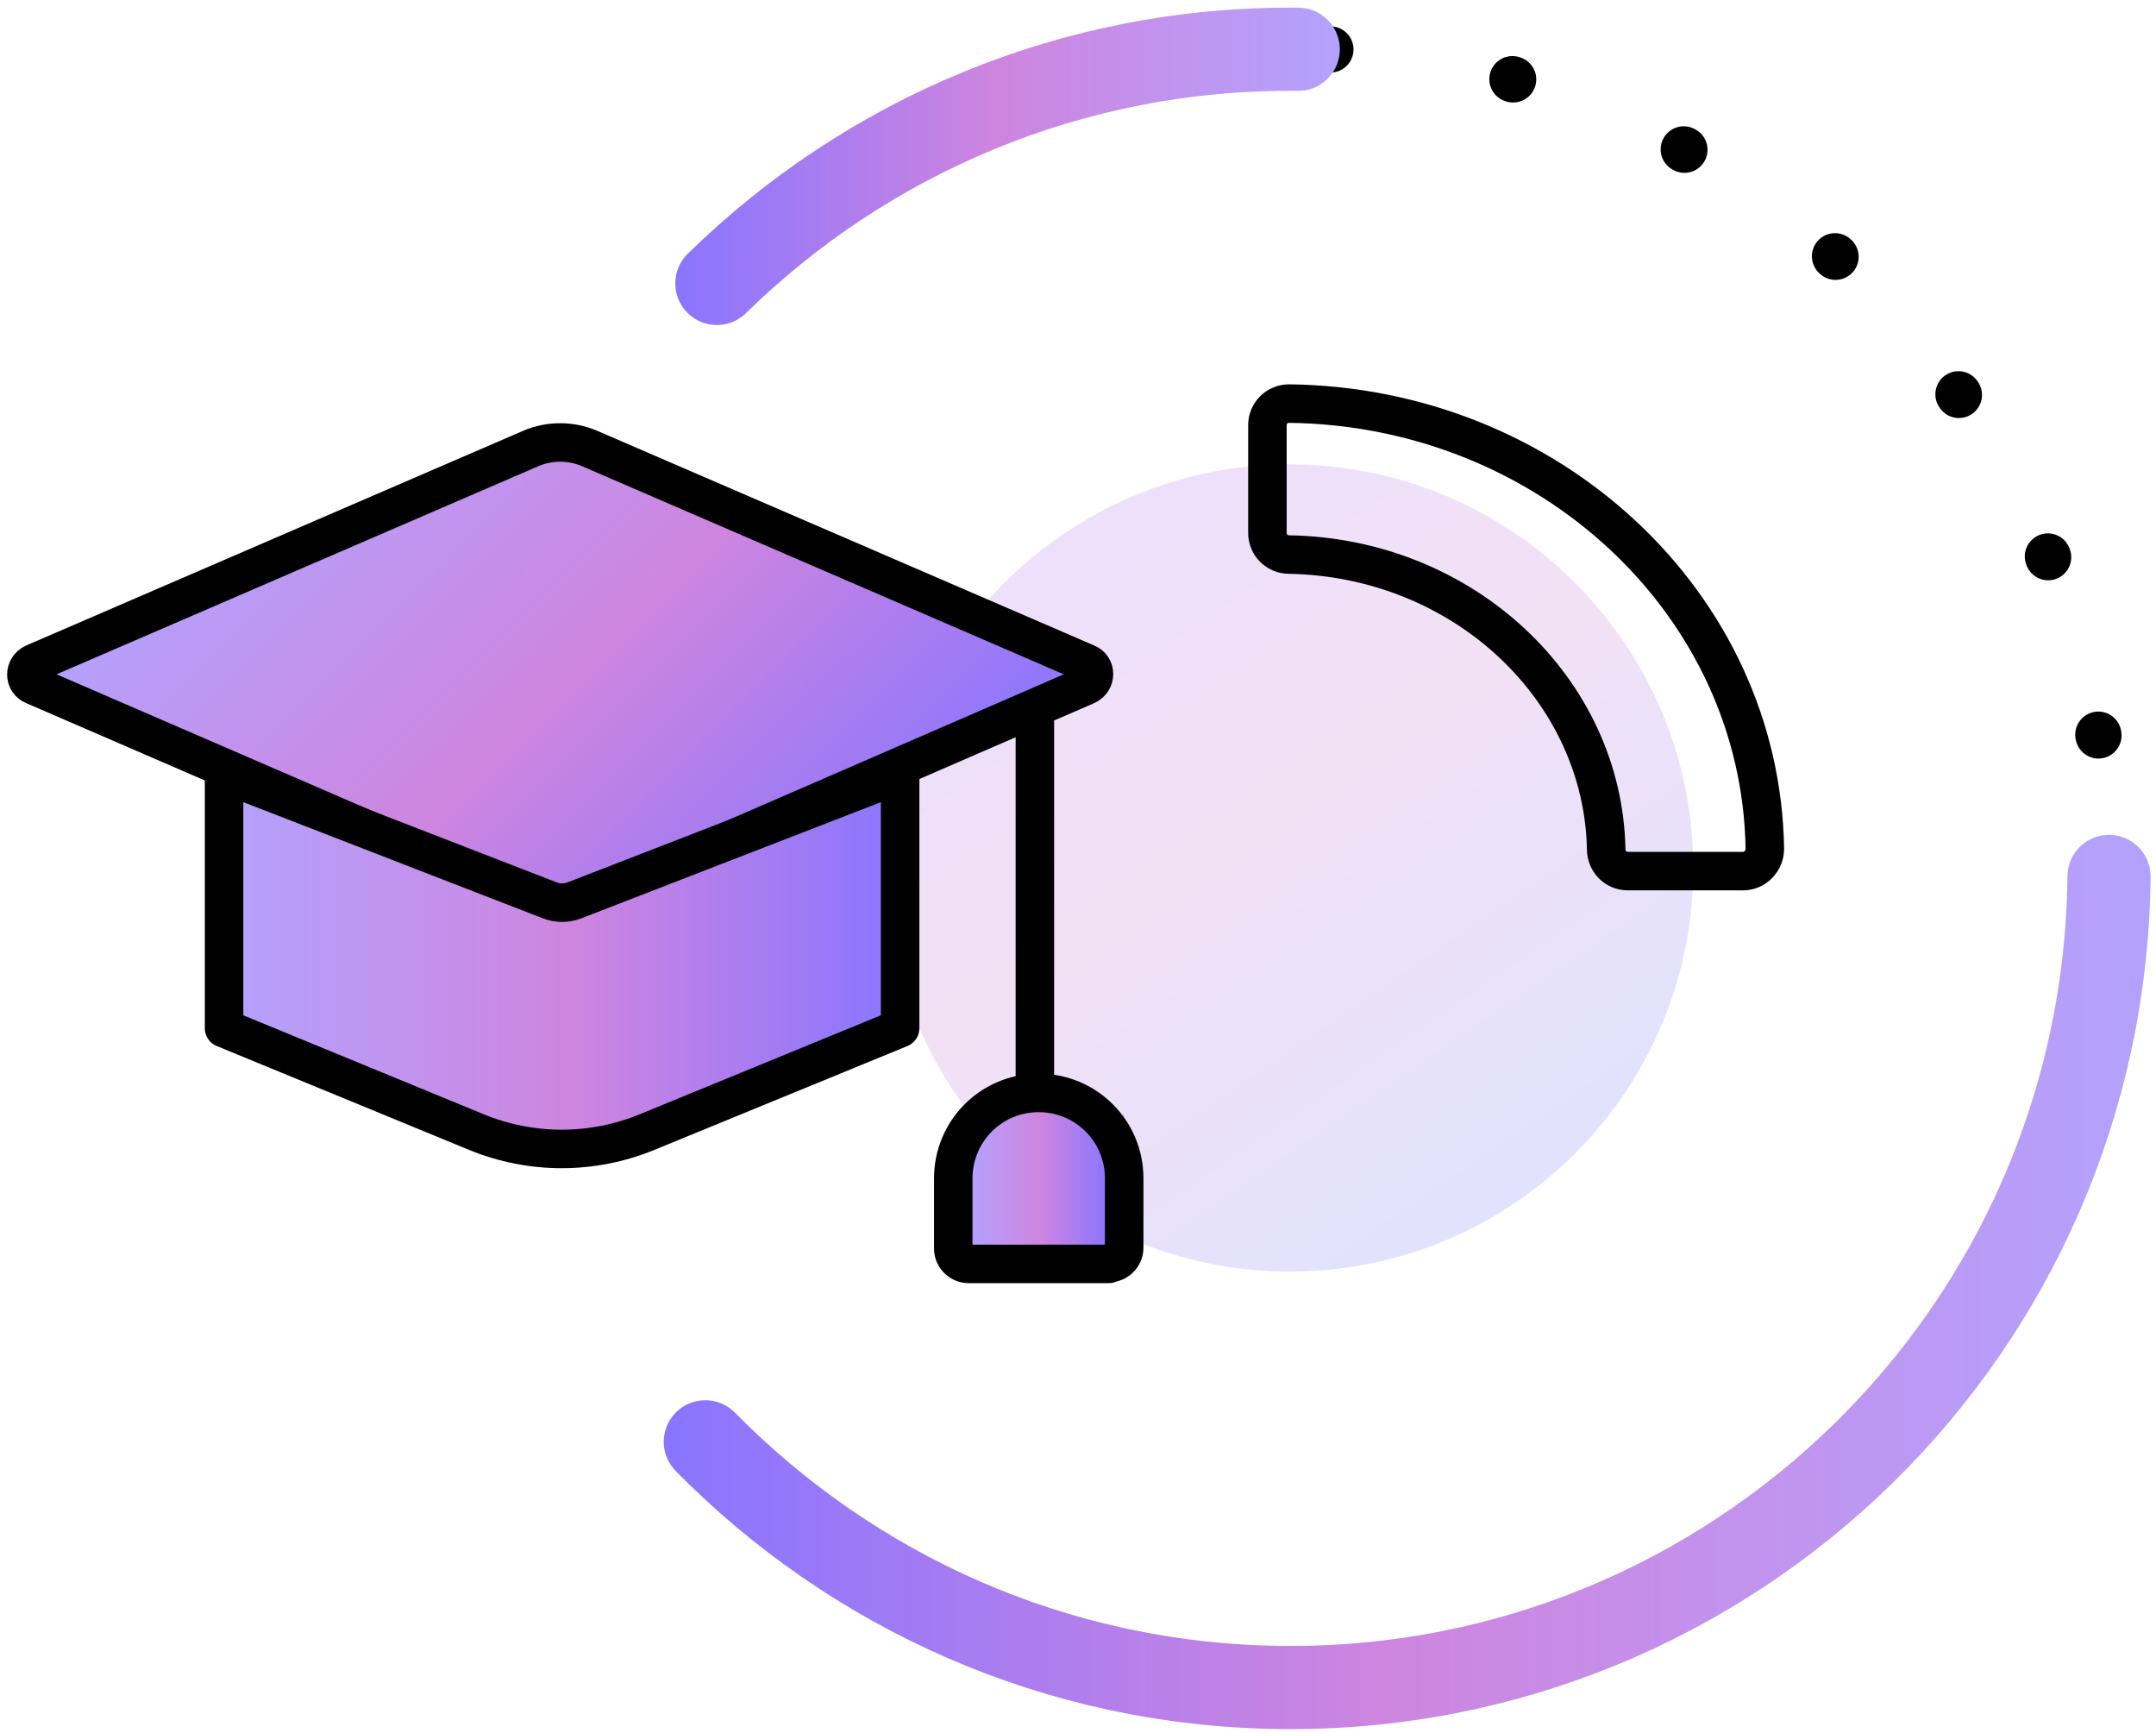
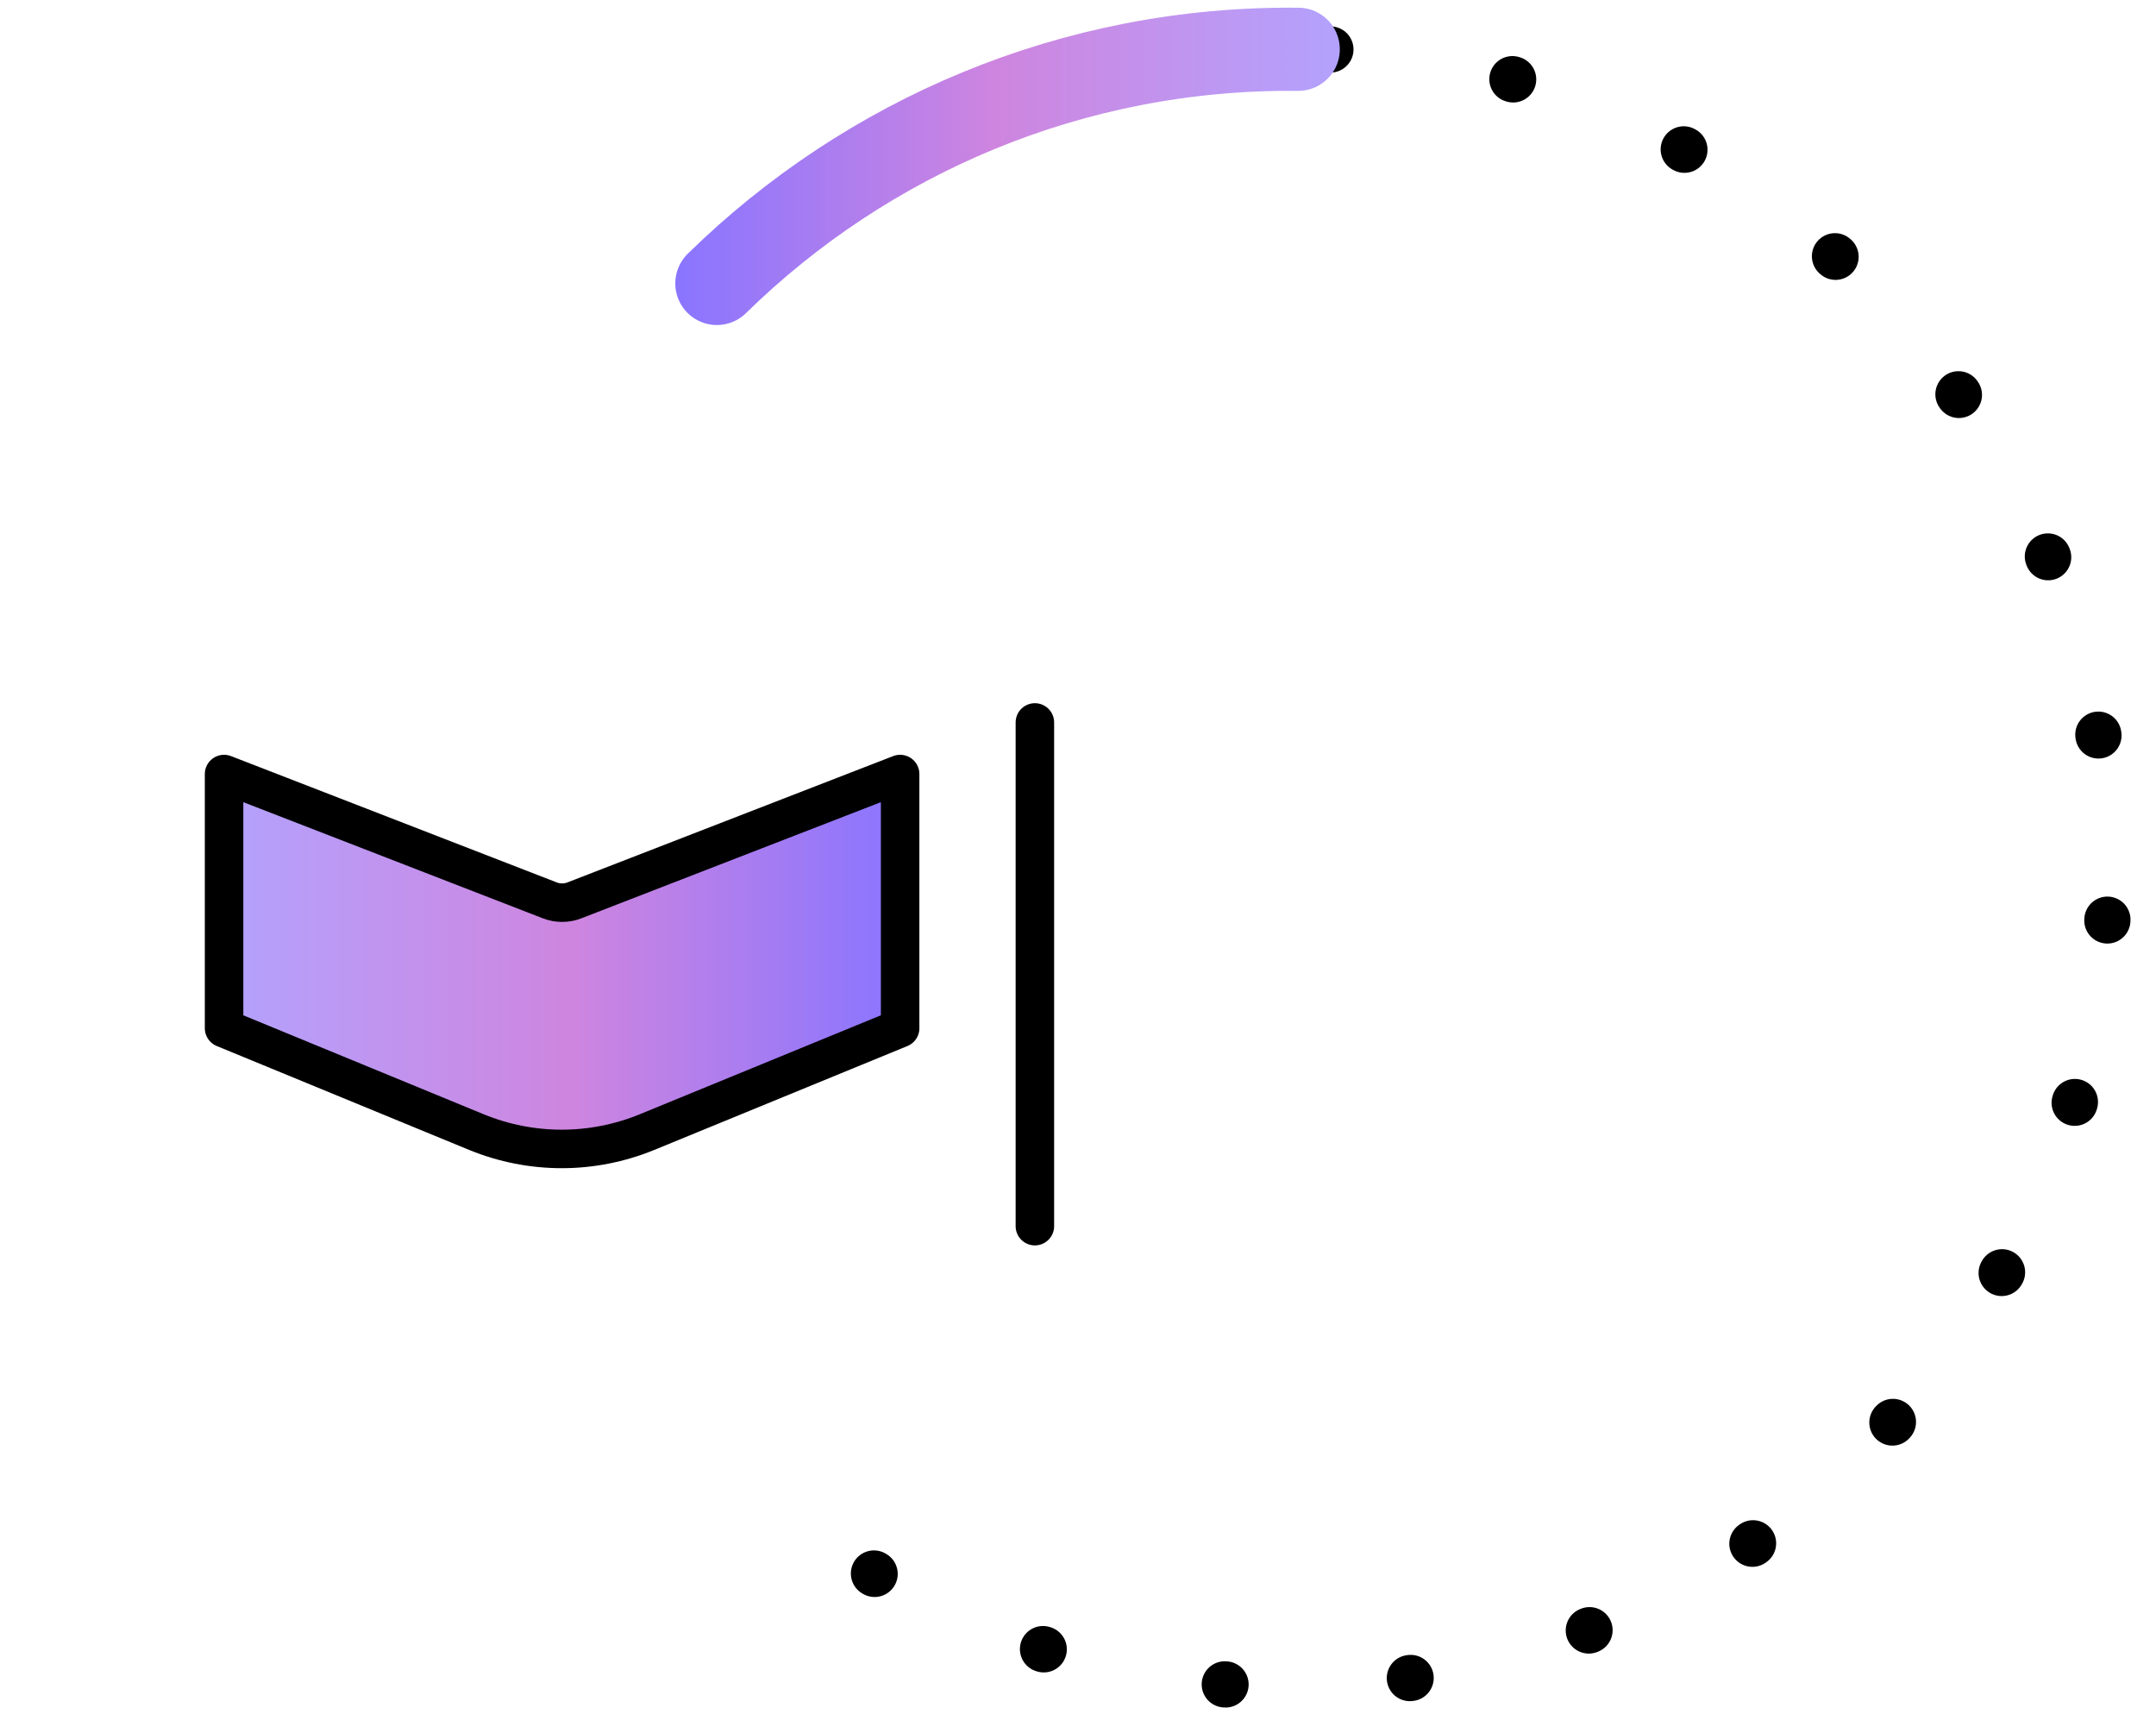
<svg xmlns="http://www.w3.org/2000/svg" width="280" height="225" viewBox="0 0 280 225" fill="none">
-   <path d="M219.9 112.7C219.9 83.8 196.4 60.3 167.5 60.3C138.6 60.3 115.1 83.8 115.1 112.7C115.1 141.6 138.6 165.1 167.5 165.1C196.4 165.1 219.9 141.7 219.9 112.7Z" fill="url(#paint0_linear)" />
-   <path d="M167.4 72C165.9 72 164.6 70.8 164.6 69.2V55.2C164.6 53.6 165.9 52.4 167.4 52.4C201.1 52.8 228.7 78.3 229.2 110.2C229.2 111.8 227.9 113.1 226.4 113.1H211.4C209.8 113.1 208.6 111.8 208.6 110.3C208.2 89.5 190.1 72.4 167.4 72Z" stroke="black" stroke-width="5" />
-   <path d="M69 58.2C71.4 57.2 74.1 57.2 76.5 58.2L141.1 86.1C142.4 86.6 142.4 88.4 141.1 89L76.6 117C74.2 118 71.5 118 69.1 117L4.4 89C3.1 88.5 3.1 86.7 4.4 86.1L69 58.2Z" fill="url(#paint1_linear)" stroke="black" stroke-width="5" stroke-linejoin="round" />
  <path d="M29.1 133.5V100.5L71.4 116.9C72.4 117.3 73.6 117.3 74.6 116.9L116.9 100.5V133.5L84 147C76.9 149.9 69 149.9 61.9 147L29.1 133.5Z" fill="url(#paint2_linear)" stroke="black" stroke-width="5" stroke-linecap="round" stroke-linejoin="round" />
  <path d="M134.4 93.8V159.2" stroke="black" stroke-width="5" stroke-linecap="round" stroke-linejoin="round" />
-   <path d="M144 164C145.1 164 146 163.1 146 162V153C146 146.8 141 141.9 134.9 141.9C128.7 141.9 123.8 146.9 123.8 153V162.1C123.8 163.2 124.7 164.1 125.8 164.1H144V164Z" fill="url(#paint3_linear)" stroke="black" stroke-width="5" stroke-linejoin="round" />
  <path d="M113.5 204.3C129.1 213.5 147.2 218.9 166.5 219C195.9 219.3 222.6 207.6 242 188.6C261.4 169.5 273.6 143.1 273.9 113.7C274.2 84.3 262.5 57.6 243.5 38.2C224.4 18.8 198 6.6 168.6 6.3C144.2 6.1 121.7 14 103.7 27.6" stroke="black" stroke-width="6" stroke-linecap="round" stroke-dasharray="0.1 24" />
  <path d="M168.6 6.4C139.2 6.1 112.5 17.8 93.1 36.8" stroke="url(#paint4_linear)" stroke-width="10.8" stroke-linecap="round" stroke-linejoin="round" />
-   <path d="M91.6 187.2C110.7 206.6 137.1 218.8 166.5 219.1C195.9 219.4 222.6 207.7 242 188.7C261.4 169.7 273.6 143.2 273.9 113.8" stroke="url(#paint5_linear)" stroke-width="10.8" stroke-linecap="round" stroke-linejoin="round" />
  <defs>
    <linearGradient id="paint0_linear" x1="123.403" y1="48.29" x2="202.137" y2="163.31" gradientUnits="userSpaceOnUse">
      <stop stop-color="#EBDFFF" />
      <stop offset="0.505" stop-color="#F2E1F5" />
      <stop offset="1" stop-color="#DFE2FF" />
    </linearGradient>
    <linearGradient id="paint1_linear" x1="108.442" y1="123.413" x2="37.088" y2="51.742" gradientUnits="userSpaceOnUse">
      <stop stop-color="#8975FF" />
      <stop offset="0.484" stop-color="#CE85DF" />
      <stop offset="1" stop-color="#B3A2FD" />
    </linearGradient>
    <linearGradient id="paint2_linear" x1="116.983" y1="125.293" x2="29.094" y2="125.293" gradientUnits="userSpaceOnUse">
      <stop stop-color="#8975FF" />
      <stop offset="0.484" stop-color="#CE85DF" />
      <stop offset="1" stop-color="#B3A2FD" />
    </linearGradient>
    <linearGradient id="paint3_linear" x1="144.023" y1="152.911" x2="125.672" y2="152.911" gradientUnits="userSpaceOnUse">
      <stop stop-color="#8975FF" />
      <stop offset="0.484" stop-color="#CE85DF" />
      <stop offset="1" stop-color="#B3A2FD" />
    </linearGradient>
    <linearGradient id="paint4_linear" x1="87.664" y1="21.608" x2="173.956" y2="21.608" gradientUnits="userSpaceOnUse">
      <stop stop-color="#8975FF" />
      <stop offset="0.484" stop-color="#CE85DF" />
      <stop offset="1" stop-color="#B3A2FD" />
    </linearGradient>
    <linearGradient id="paint5_linear" x1="86.201" y1="166.425" x2="279.252" y2="166.425" gradientUnits="userSpaceOnUse">
      <stop stop-color="#8975FF" />
      <stop offset="0.484" stop-color="#CE85DF" />
      <stop offset="1" stop-color="#B3A2FD" />
    </linearGradient>
  </defs>
</svg>